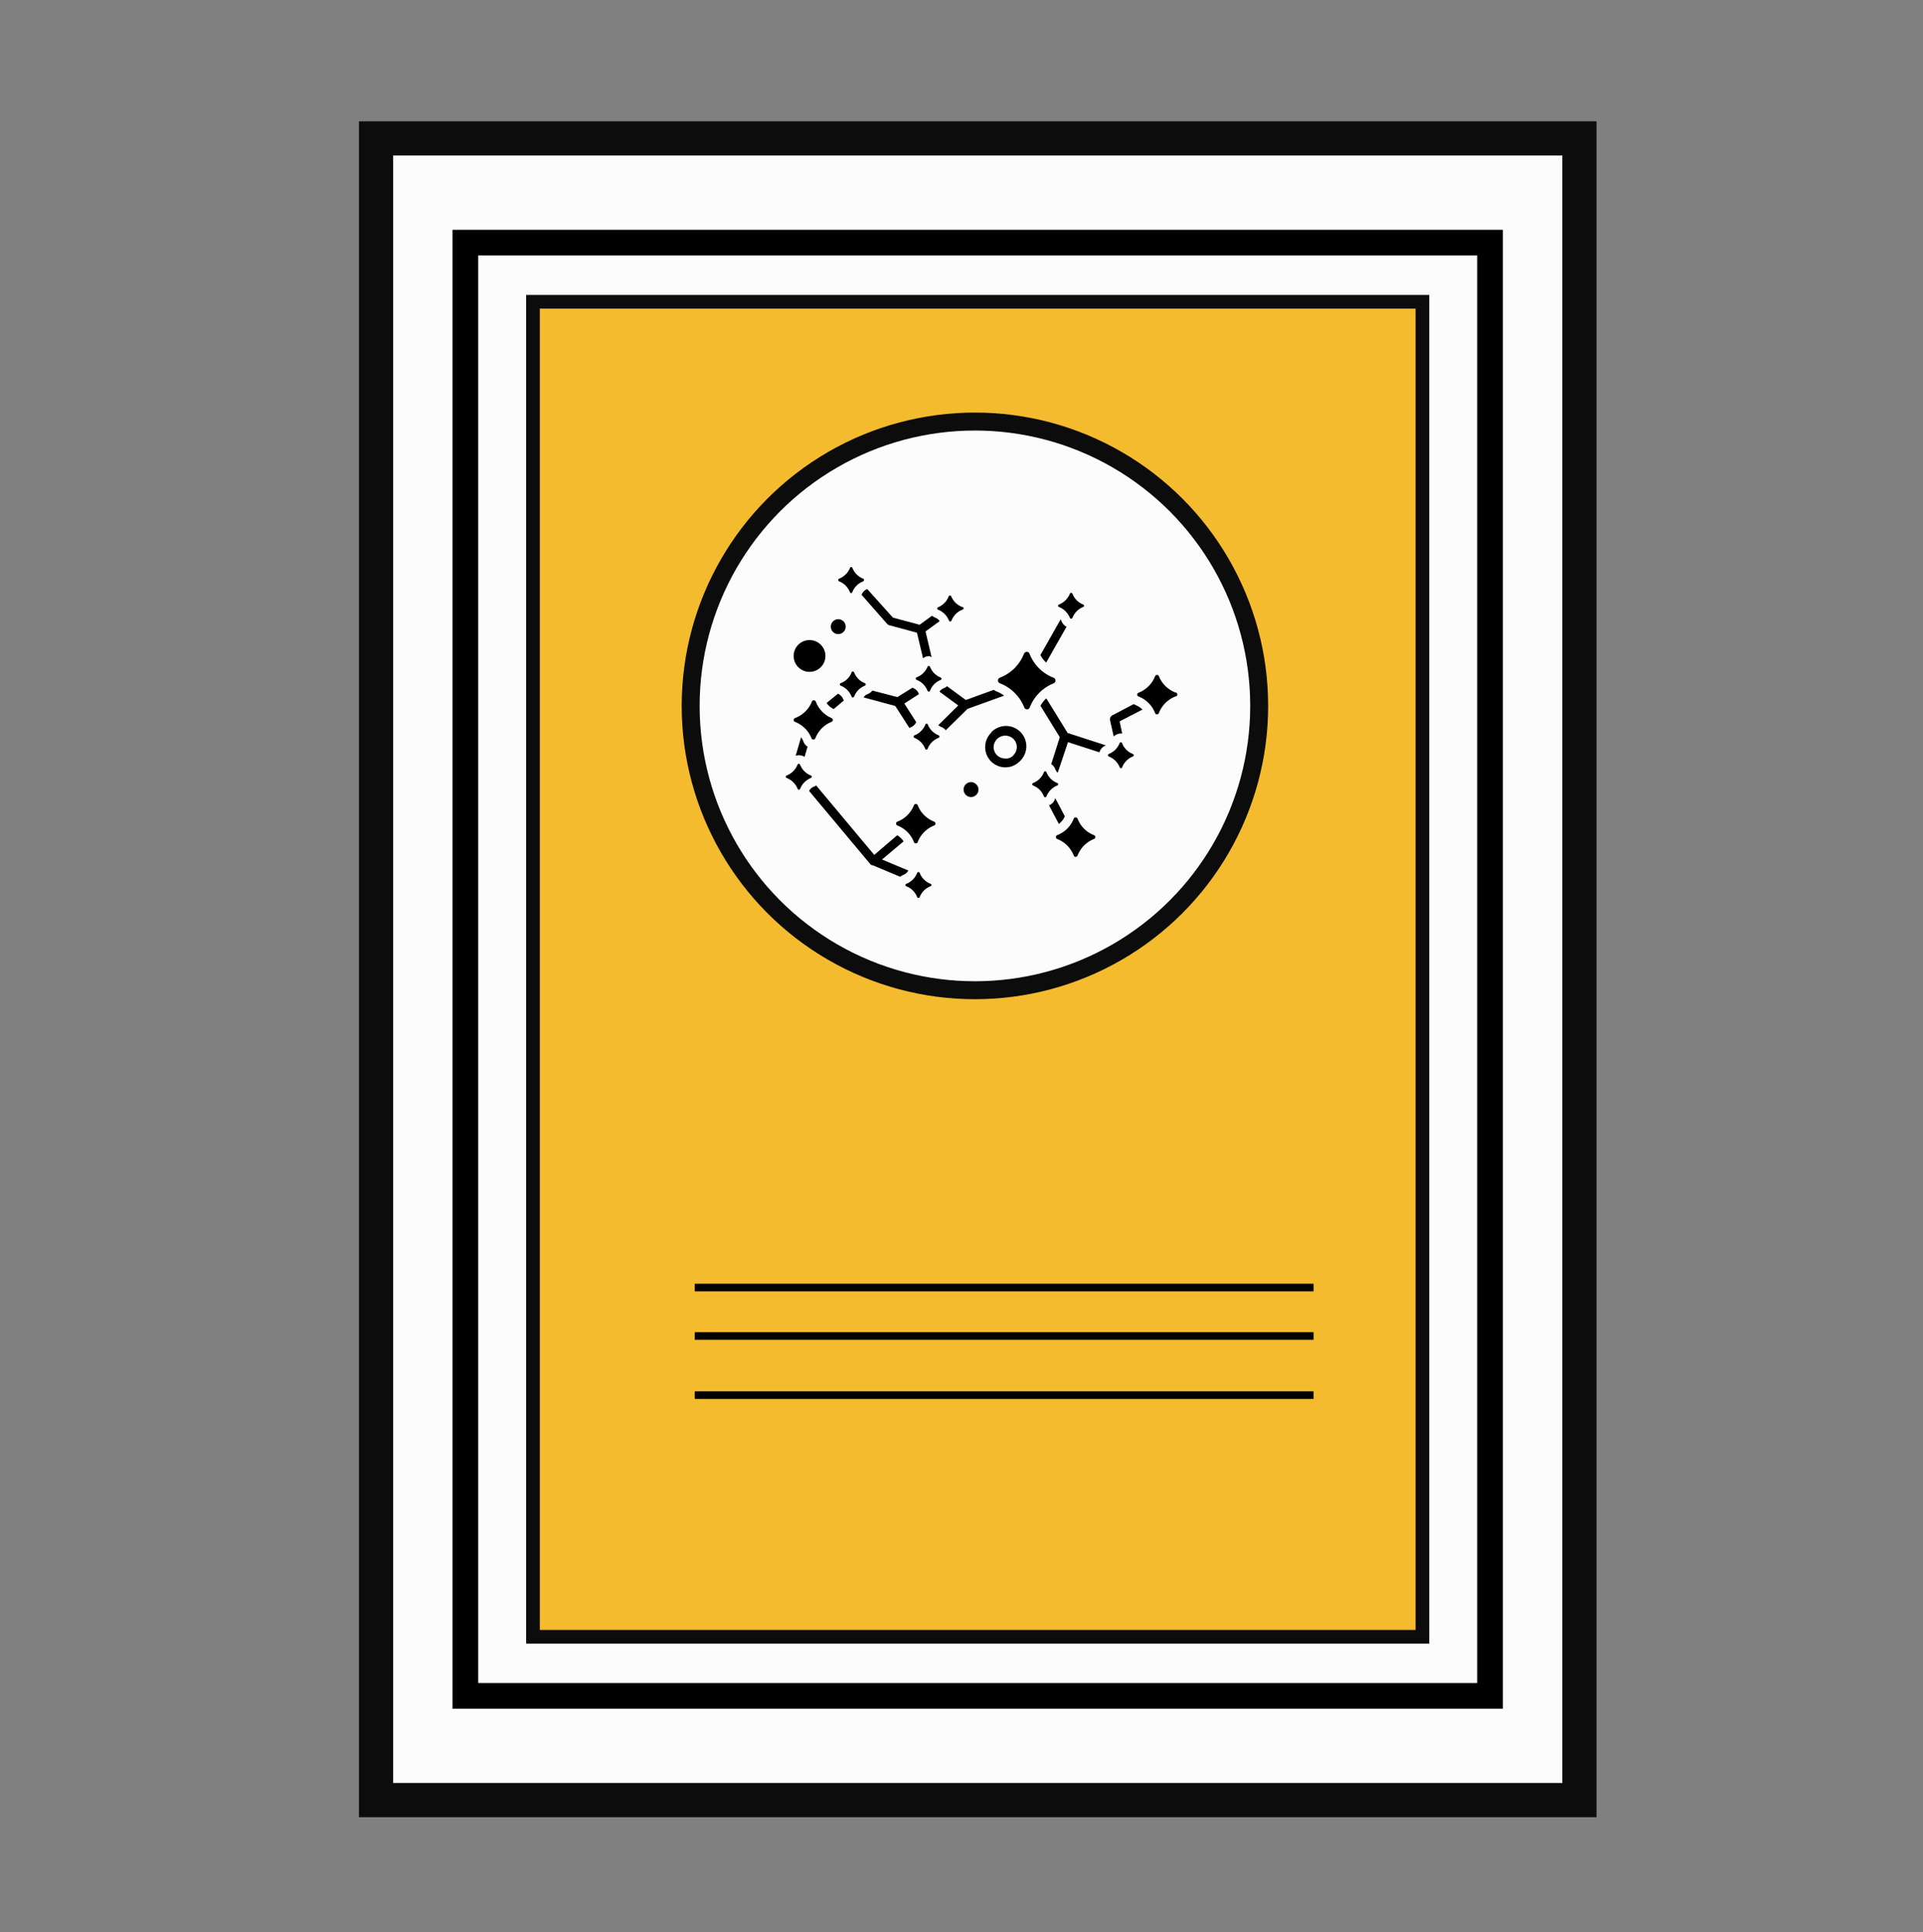
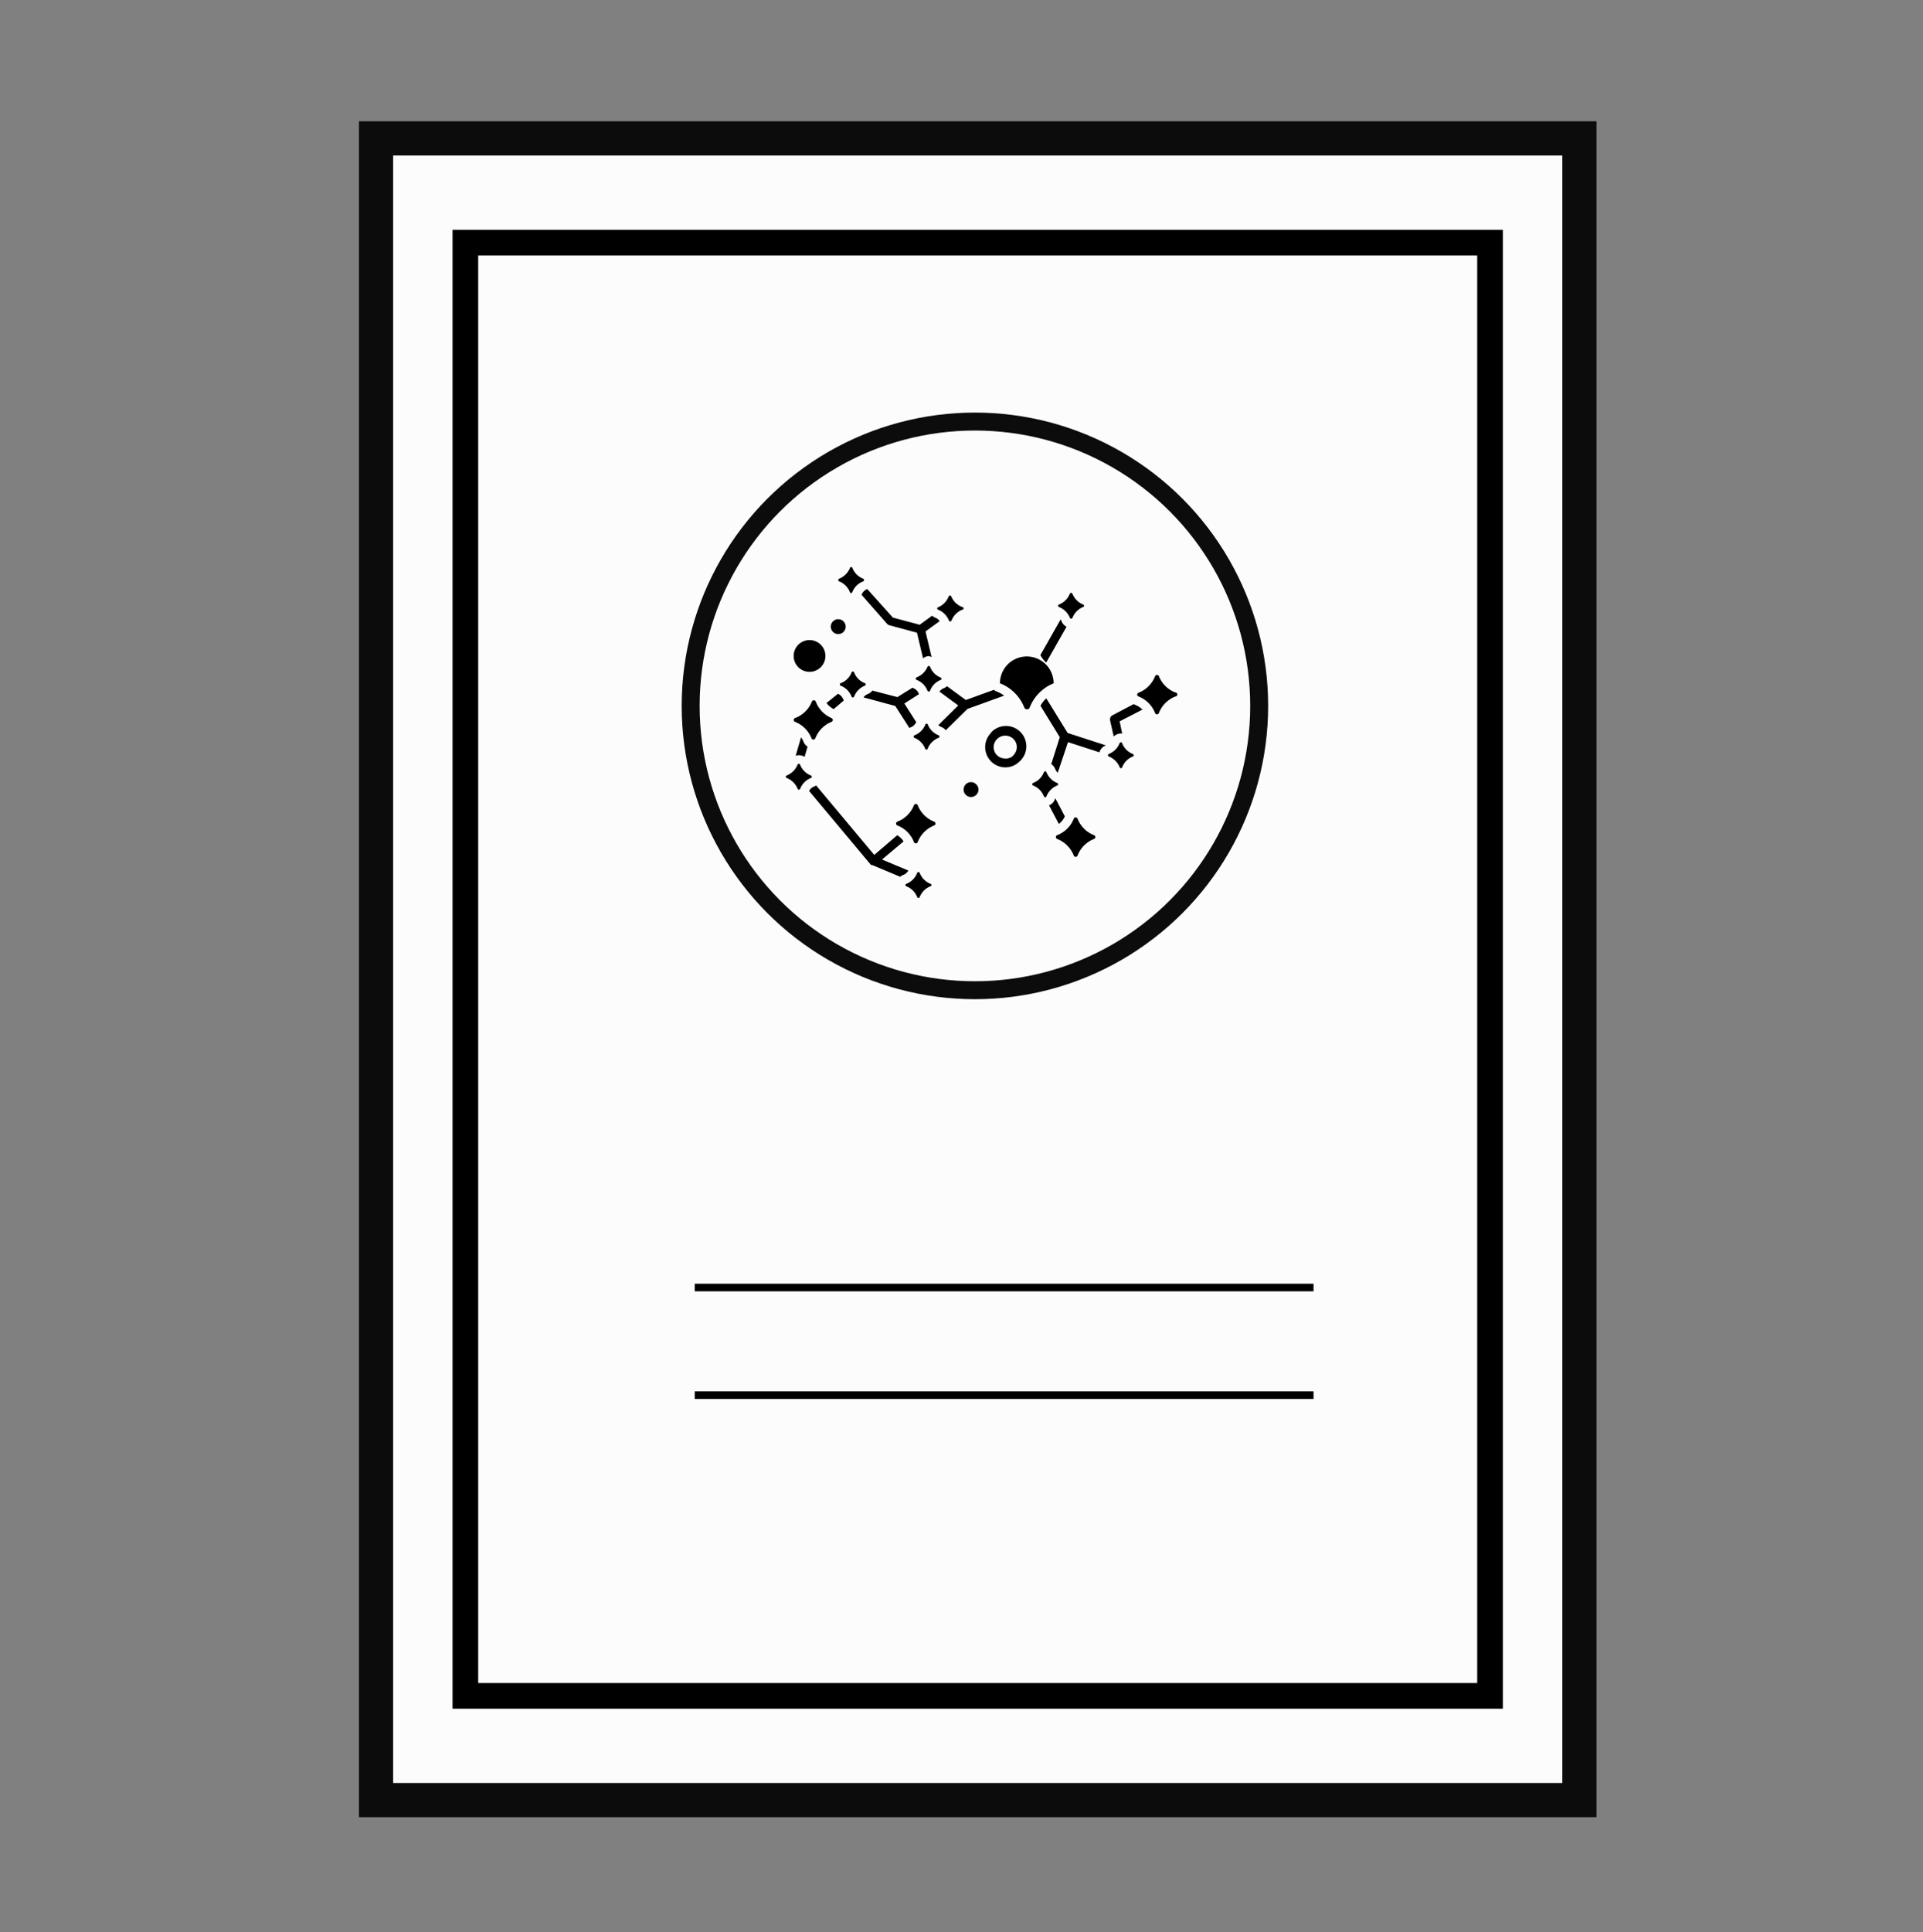
<svg xmlns="http://www.w3.org/2000/svg" id="Layer_1" data-name="Layer 1" viewBox="0 0 225 226">
  <rect x="0" y="0" width="225" height="226" fill="#808080" stroke="none" />
  <defs>
    <style>.cls-1,.cls-4{fill:#fcfcfc;}.cls-1,.cls-3,.cls-4{stroke:#0c0c0c;}.cls-1,.cls-2,.cls-3,.cls-4{stroke-miterlimit:10;}.cls-1{stroke-width:4px;}.cls-2{fill:none;stroke:#000;stroke-width:3px;}.cls-3{fill:#f4bb2e;stroke-width:1.6px;}.cls-4{stroke-width:2.1px;}</style>
  </defs>
  <rect class="cls-1" x="44" y="16.19" width="140.8" height="194.37" />
  <rect class="cls-2" x="54.45" y="28.38" width="119.89" height="169.99" />
-   <rect class="cls-3" x="62.36" y="35.3" width="104.07" height="156.16" />
  <circle class="cls-4" cx="114.07" cy="82.57" r="33.26" />
-   <path d="M123.28,79.93a5,5,0,0,0-2.79,2.81.33.33,0,0,1-.32.23.34.34,0,0,1-.33-.23A5,5,0,0,0,117,79.93a.35.35,0,0,1,0-.66,4.93,4.93,0,0,0,2.81-2.8.37.37,0,0,1,.33-.22.34.34,0,0,1,.32.22,4.93,4.93,0,0,0,2.79,2.8A.35.35,0,0,1,123.28,79.93Z" />
+   <path d="M123.28,79.93a5,5,0,0,0-2.79,2.81.33.33,0,0,1-.32.23.34.34,0,0,1-.33-.23A5,5,0,0,0,117,79.93A.35.35,0,0,1,123.28,79.93Z" />
  <path d="M128,98.14a3.38,3.38,0,0,0-1.92,1.93.24.24,0,0,1-.22.16.24.24,0,0,1-.23-.16,3.39,3.39,0,0,0-1.93-1.93.24.24,0,0,1,0-.45,3.38,3.38,0,0,0,1.93-1.92.24.24,0,0,1,.45,0A3.36,3.36,0,0,0,128,97.69.24.24,0,0,1,128,98.14Z" />
  <path d="M109.3,96.56a3.38,3.38,0,0,0-1.92,1.93.23.23,0,0,1-.22.16.23.23,0,0,1-.23-.16A3.39,3.39,0,0,0,105,96.56a.24.24,0,0,1,0-.45,3.39,3.39,0,0,0,1.93-1.91.25.25,0,0,1,.23-.16.24.24,0,0,1,.22.16,3.37,3.37,0,0,0,1.92,1.91A.24.24,0,0,1,109.3,96.56Z" />
  <path d="M97.31,84.43a3.39,3.39,0,0,0-1.91,1.93.26.26,0,0,1-.23.15.23.23,0,0,1-.22-.15A3.39,3.39,0,0,0,93,84.43.24.24,0,0,1,93,84,3.41,3.41,0,0,0,95,82.06a.23.23,0,0,1,.22-.15.26.26,0,0,1,.23.15A3.4,3.4,0,0,0,97.31,84,.24.24,0,0,1,97.31,84.43Z" />
  <path d="M137.52,81.47a3.42,3.42,0,0,0-1.92,1.92.24.24,0,0,1-.22.17.24.24,0,0,1-.23-.16,3.42,3.42,0,0,0-1.93-1.93.23.23,0,0,1,0-.44,3.39,3.39,0,0,0,1.93-1.93.25.25,0,0,1,.23-.15.24.24,0,0,1,.22.15A3.38,3.38,0,0,0,137.52,81,.23.23,0,0,1,137.52,81.47Z" />
  <path d="M123.7,91.88a2.28,2.28,0,0,0-1.26,1.27.15.15,0,0,1-.14.11.18.18,0,0,1-.16-.11,2.21,2.21,0,0,0-1.27-1.27.16.16,0,0,1,0-.29,2.19,2.19,0,0,0,1.27-1.26.18.18,0,0,1,.16-.11.16.16,0,0,1,.14.11,2.26,2.26,0,0,0,1.26,1.26A.15.15,0,0,1,123.7,91.88Z" />
  <path d="M94.88,91a2.28,2.28,0,0,0-1.26,1.27.14.14,0,0,1-.15.1.14.14,0,0,1-.14-.1A2.31,2.31,0,0,0,92.05,91a.15.15,0,0,1,0-.29,2.27,2.27,0,0,0,1.27-1.27.15.15,0,0,1,.14-.1.15.15,0,0,1,.15.1,2.25,2.25,0,0,0,1.26,1.27A.15.15,0,0,1,94.88,91Z" />
  <path d="M101.19,80.21a2.2,2.2,0,0,0-1.25,1.27.2.2,0,0,1-.15.11.19.19,0,0,1-.15-.11,2.24,2.24,0,0,0-1.27-1.27.16.16,0,0,1,0-.3,2.17,2.17,0,0,0,1.27-1.25.15.15,0,0,1,.15-.11.16.16,0,0,1,.15.11,2.17,2.17,0,0,0,1.25,1.25A.16.16,0,0,1,101.19,80.21Z" />
  <path d="M109.8,86.31a2.25,2.25,0,0,0-1.26,1.27.16.16,0,0,1-.14.11.16.16,0,0,1-.15-.11A2.25,2.25,0,0,0,107,86.31a.16.16,0,0,1,0-.3,2.26,2.26,0,0,0,1.27-1.25.14.14,0,0,1,.15-.11.14.14,0,0,1,.14.11A2.24,2.24,0,0,0,109.8,86,.16.16,0,0,1,109.8,86.31Z" />
  <path d="M110.08,79.53a2.16,2.16,0,0,0-1.26,1.27.18.18,0,0,1-.15.1.16.16,0,0,1-.15-.1,2.21,2.21,0,0,0-1.27-1.27.16.16,0,0,1,0-.3A2.25,2.25,0,0,0,108.52,78a.15.15,0,0,1,.15-.1.16.16,0,0,1,.15.1,2.2,2.2,0,0,0,1.26,1.26A.16.16,0,0,1,110.08,79.53Z" />
  <path d="M112.59,71.32a2.25,2.25,0,0,0-1.26,1.27.16.16,0,0,1-.3,0,2.28,2.28,0,0,0-1.26-1.27.15.15,0,0,1,0-.29A2.25,2.25,0,0,0,111,69.76a.16.16,0,0,1,.3,0A2.23,2.23,0,0,0,112.58,71,.15.15,0,0,1,112.59,71.32Z" />
  <path d="M101,68a2.19,2.19,0,0,0-1.27,1.26.15.15,0,0,1-.15.11.15.15,0,0,1-.14-.11A2.22,2.22,0,0,0,98.18,68a.17.17,0,0,1,0-.31,2.26,2.26,0,0,0,1.27-1.25.14.14,0,0,1,.14-.11.14.14,0,0,1,.15.11A2.2,2.2,0,0,0,101,67.69.17.17,0,0,1,101,68Z" />
  <path d="M108.87,103.67a2.2,2.2,0,0,0-1.26,1.26.16.16,0,0,1-.3,0,2.23,2.23,0,0,0-1.26-1.26.15.15,0,0,1,0-.29,2.22,2.22,0,0,0,1.26-1.27.16.16,0,0,1,.3,0,2.22,2.22,0,0,0,1.26,1.27A.15.15,0,0,1,108.87,103.67Z" />
  <path d="M132.55,88.49a2.19,2.19,0,0,0-1.25,1.26.15.15,0,0,1-.15.11.14.14,0,0,1-.14-.11,2.28,2.28,0,0,0-1.27-1.26.16.16,0,0,1,0-.3A2.25,2.25,0,0,0,131,86.93a.15.15,0,0,1,.14-.11.16.16,0,0,1,.15.11,2.19,2.19,0,0,0,1.25,1.26A.16.16,0,0,1,132.55,88.49Z" />
  <path d="M126.73,71a2.26,2.26,0,0,0-1.25,1.27.17.17,0,0,1-.16.1.16.16,0,0,1-.14-.1A2.3,2.3,0,0,0,123.91,71a.15.15,0,0,1,0-.29,2.27,2.27,0,0,0,1.27-1.27.16.16,0,0,1,.14-.09.17.17,0,0,1,.16.1,2.24,2.24,0,0,0,1.25,1.26A.15.15,0,0,1,126.73,71Z" />
  <path d="M124.79,73.31a1.18,1.18,0,0,1-.58-.64,2.26,2.26,0,0,0-.11-.22l-2.37,4.18a3.2,3.2,0,0,0,.68.87Z" />
  <path d="M122.42,81.69a3.2,3.2,0,0,0-.68.87L124,86.23,123,89.38a1.13,1.13,0,0,1,.46.57,1.23,1.23,0,0,0,.3.44l1.2-3.58L128.64,88a1.22,1.22,0,0,1,.72-.8l.07,0-4.51-1.46Z" />
  <path d="M133.67,83a2.34,2.34,0,0,0-.83-.54l-.19-.1-2.5,1.31a.56.56,0,0,0-.27.58l.43,1.9a1.21,1.21,0,0,1,.84-.35h.15L131,84.38Z" />
  <path d="M123.41,93.53a1.14,1.14,0,0,1-.67.67l1.15,2.18a2.26,2.26,0,0,0,.7-.89l-1.11-2.11A.52.52,0,0,0,123.41,93.53Z" />
  <path d="M105.72,98.42a2.22,2.22,0,0,0-.74-.72L102.29,100l-6.8-8.13a.65.65,0,0,1-.23.13,1.08,1.08,0,0,0-.59.52l7.16,8.56a.39.39,0,0,0,.2.13l.08,0,3.22,1.35a1.2,1.2,0,0,1,.34-.21,1.15,1.15,0,0,0,.61-.52l-3.08-1.29Z" />
  <path d="M94,86.73a1.8,1.8,0,0,0-.27-.49l-.63,2.16a1.27,1.27,0,0,1,.39-.06,1.21,1.21,0,0,1,.65.19l.35-1.19A1.24,1.24,0,0,1,94,86.73Z" />
  <path d="M97.55,82.94l1.18-1-.06-.13a1.21,1.21,0,0,0-.62-.66l-1.34,1.08A2.12,2.12,0,0,0,97.55,82.94Z" />
  <path d="M117.49,81.37a3.47,3.47,0,0,0-.84-.47,1.17,1.17,0,0,1-.36-.21L113,81.88l-2.19-1.61a1.43,1.43,0,0,1-.38.23,1.06,1.06,0,0,0-.51.4l2.2,1.62-2.33,2.3a1.37,1.37,0,0,0,.37.23,1.1,1.1,0,0,1,.5.37l2.54-2.5Z" />
  <path d="M106.88,80.5a.6.6,0,0,1-.11-.06L105,81.54l-2.93-.76a1.22,1.22,0,0,1-.52.4,1,1,0,0,0-.51.4l3.71,1,1.65,2.57.17-.08a1.19,1.19,0,0,0,.63-.6l-1.39-2.18,1.71-1.09h0A1.16,1.16,0,0,0,106.88,80.5Z" />
  <path d="M109,76.86l-.71-3,1.66-1.21a1.16,1.16,0,0,0-.52-.4,1.37,1.37,0,0,1-.37-.23l-1.46,1.06-3.13-.84-3-3.34,0,0a1.16,1.16,0,0,0-.66.68s0,0,0,0l3,3.41a.61.61,0,0,0,.26.15l3.22.87.71,3a1.09,1.09,0,0,1,.74-.26Z" />
  <path d="M116,85.68a2.37,2.37,0,0,0,1.61,4.08h0a2.33,2.33,0,0,0,1.65-.66,2.38,2.38,0,1,0-3.3-3.42Zm2.58,2.67a1.17,1.17,0,0,1-1,.37,1.33,1.33,0,0,1-1.32-1.36,1.37,1.37,0,0,1,1.34-1.31,1.36,1.36,0,0,1,1,.41A1.34,1.34,0,0,1,118.56,88.35Z" />
  <path d="M113,91.74a.87.87,0,0,0,0,1.23.86.86,0,0,0,1.23,0,.85.85,0,0,0,0-1.22A.86.86,0,0,0,113,91.74Z" />
  <circle cx="94.72" cy="76.73" r="1.86" />
  <path d="M98.07,74.17a.87.87,0,1,0-.86-.87A.87.87,0,0,0,98.07,74.17Z" />
  <rect x="81.29" y="150.16" width="72.4" height="0.89" />
-   <rect x="81.29" y="155.83" width="72.4" height="0.89" />
  <rect x="81.29" y="162.75" width="72.4" height="0.89" />
</svg>